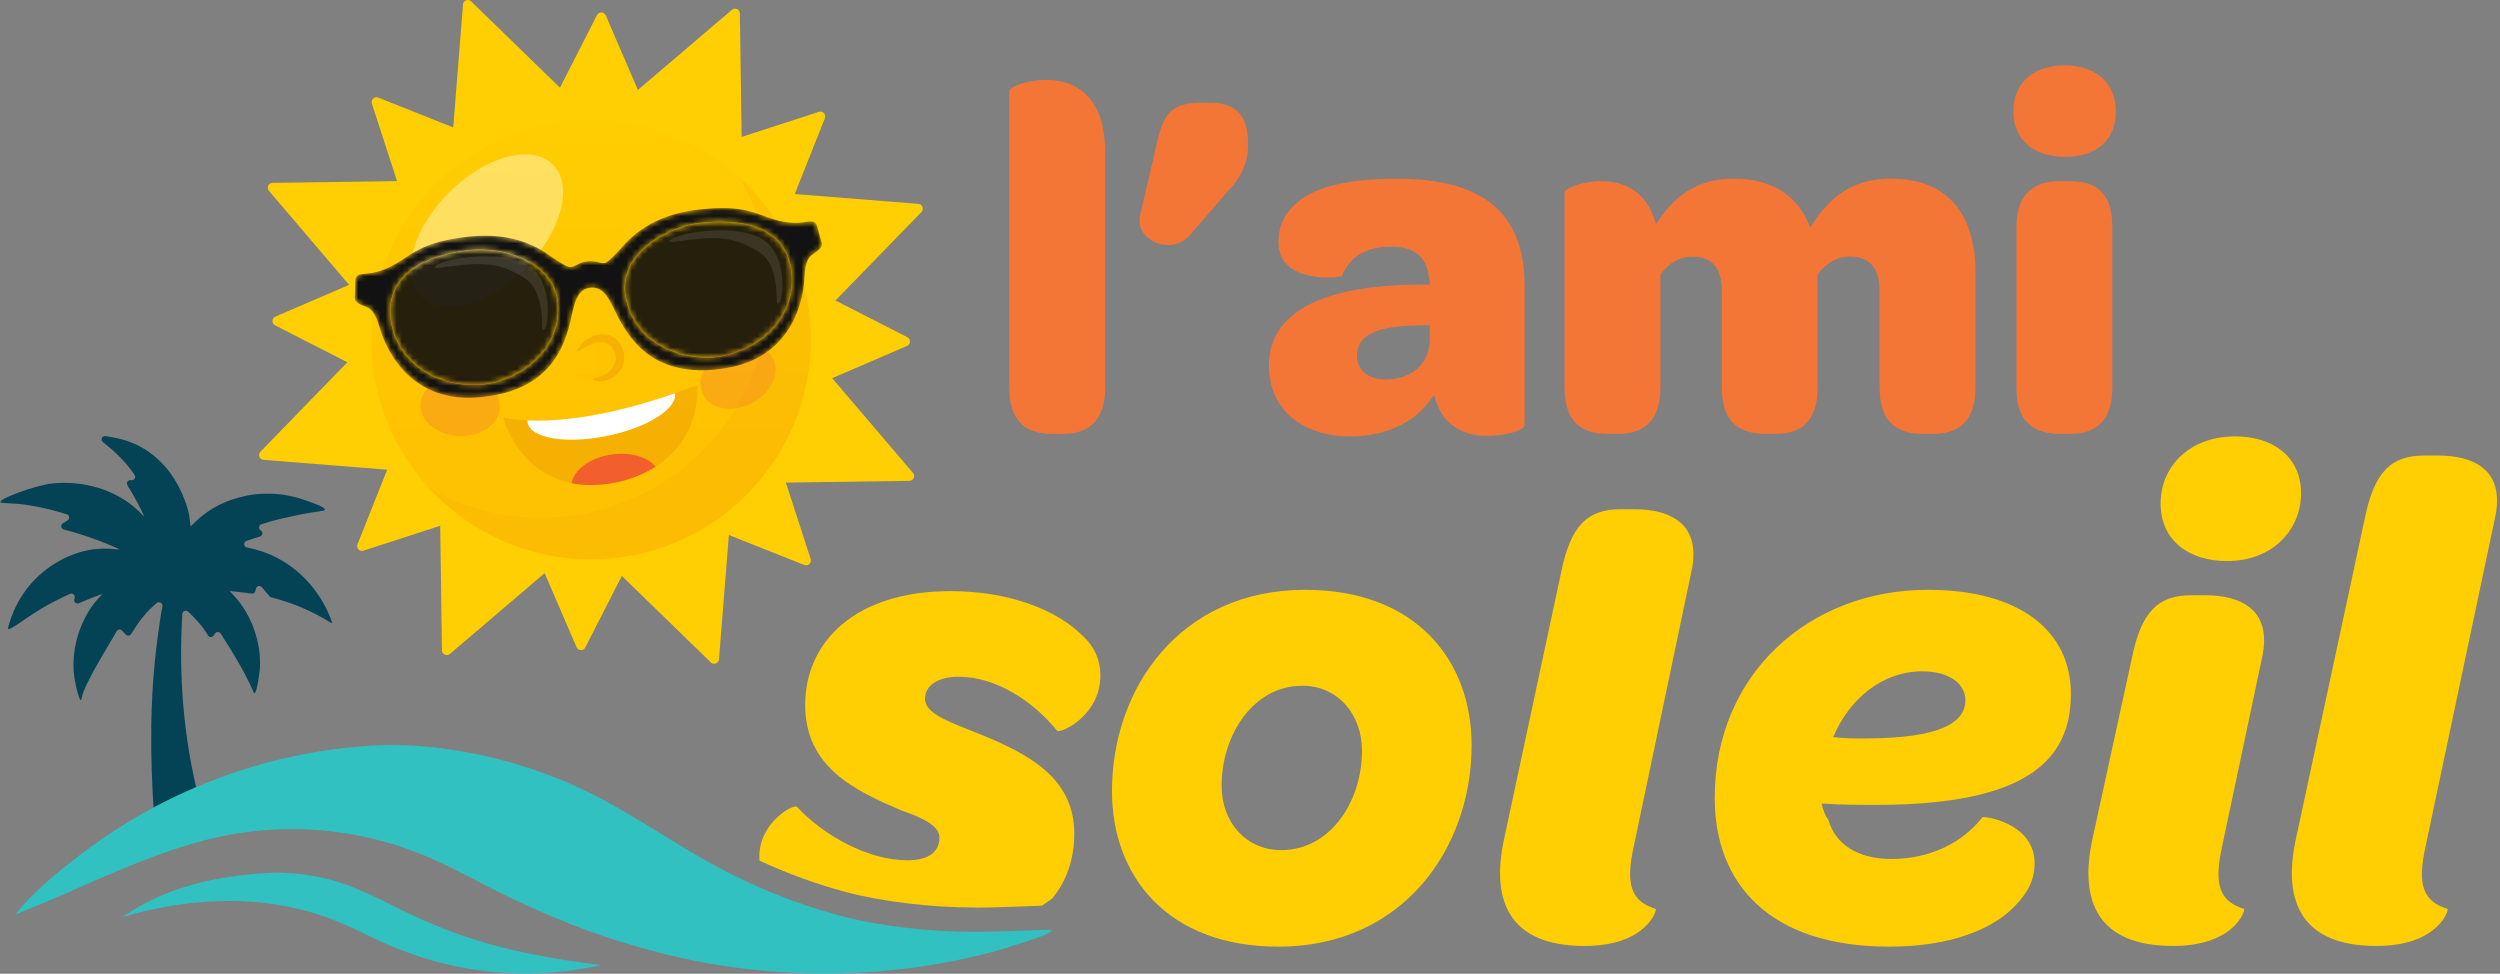
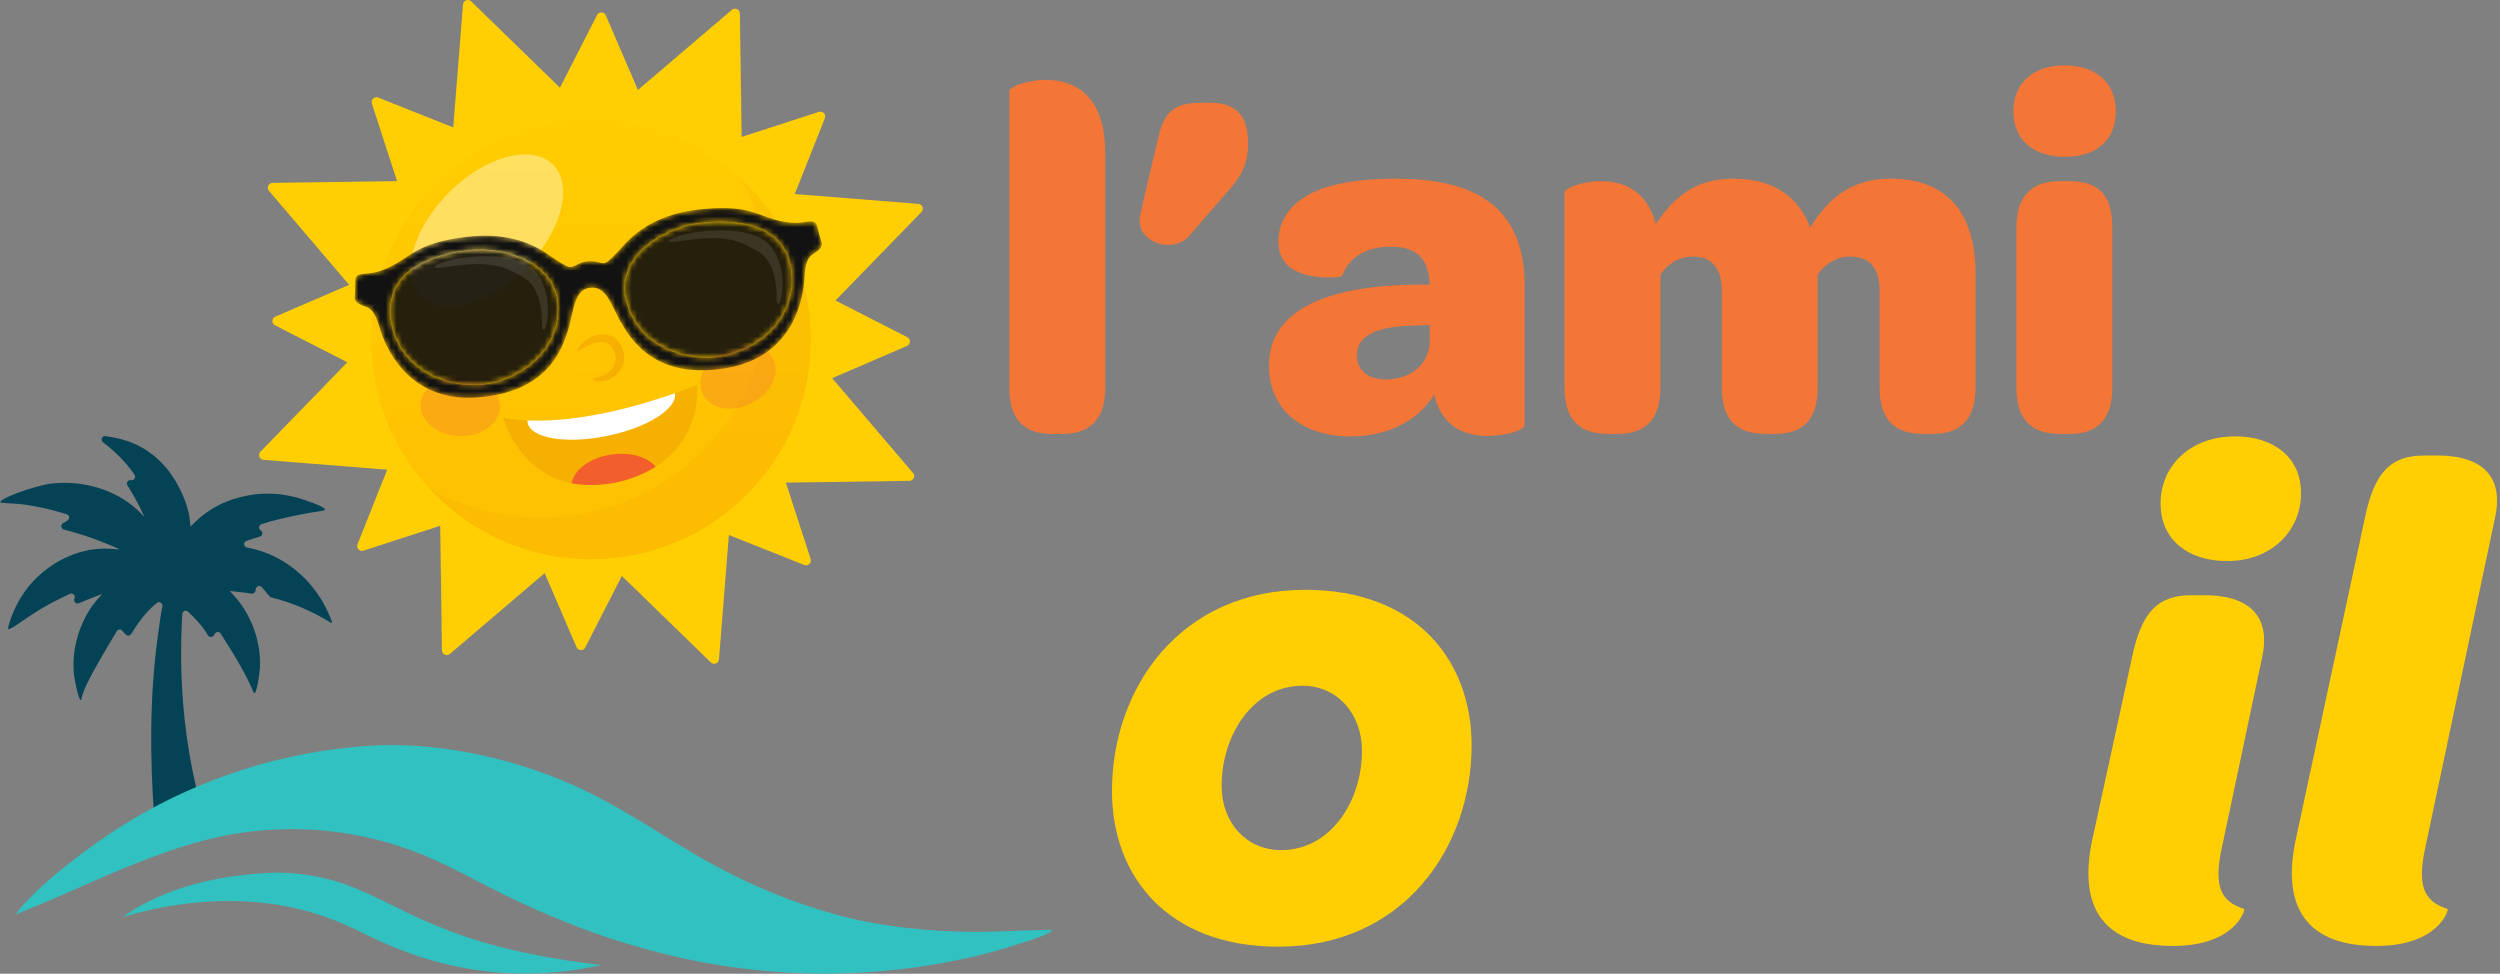
<svg xmlns="http://www.w3.org/2000/svg" width="457" height="178" viewBox="0 0 457 178" fill="none">
  <rect x="0" y="0" width="457" height="178" fill="#808080" stroke="none" />
  <g clip-path="url(#clip0_147_115)">
    <path d="M37.59 150.35C37.1 148.78 36.66 147.19 36.27 145.6C33.5 134.66 32.67 123.47 33.32 112.24C33.35 111.71 33.99 111.45 34.38 111.81C35.75 113.09 37.09 114.52 38.01 116.14C38.24 116.54 38.81 116.54 39.07 116.16C39.15 116.05 39.22 115.93 39.29 115.82C39.54 115.44 40.09 115.44 40.34 115.82C42.51 119.2 44.89 123.03 46.4 126.65C46.42 126.73 46.95 127.4 47.52 122.07C47.53 121.94 47.52 121.8 47.53 121.66C47.53 121.52 47.53 121.39 47.53 121.25C47.53 121.11 47.53 120.98 47.53 120.84C47.53 120.7 47.53 120.57 47.51 120.43C47.51 120.3 47.5 120.16 47.49 120.03C47.49 119.9 47.47 119.76 47.46 119.63C47.45 119.5 47.43 119.36 47.42 119.23C47.4 119.1 47.39 118.96 47.37 118.83C47.35 118.7 47.33 118.56 47.31 118.43C47.29 118.3 47.27 118.16 47.24 118.03C47.22 117.9 47.19 117.76 47.16 117.63C47.13 117.5 47.1 117.37 47.07 117.23C47.04 117.1 47.01 116.97 46.98 116.83C46.95 116.7 46.91 116.57 46.88 116.44C46.84 116.31 46.81 116.18 46.77 116.05C46.73 115.92 46.69 115.79 46.65 115.66C46.61 115.53 46.57 115.4 46.52 115.27C46.48 115.14 46.43 115.01 46.38 114.89C46.33 114.76 46.29 114.64 46.24 114.51C46.19 114.38 46.14 114.26 46.09 114.13C46.04 114.01 45.98 113.88 45.93 113.76C45.88 113.64 45.82 113.51 45.76 113.39C45.7 113.27 45.64 113.15 45.58 113.02C45.52 112.9 45.46 112.78 45.4 112.66C45.34 112.54 45.27 112.42 45.21 112.3C45.14 112.18 45.08 112.06 45.01 111.95C44.94 111.83 44.87 111.72 44.8 111.6C44.73 111.48 44.66 111.37 44.59 111.26C44.52 111.15 44.44 111.03 44.37 110.92C44.29 110.81 44.22 110.7 44.14 110.58C44.06 110.47 43.98 110.36 43.9 110.25C43.82 110.14 43.74 110.03 43.66 109.92C43.15 109.26 42.54 108.66 41.98 108.04C43.29 108.21 44.65 108.28 45.96 108.51C46.29 108.57 46.62 108.37 46.69 108.03C46.72 107.89 46.75 107.76 46.78 107.62C46.89 107.11 47.54 106.95 47.87 107.35C48.33 107.9 48.8 108.45 49.27 109C49.35 109.1 49.46 109.17 49.59 109.2C53.66 110.25 56.94 111.66 60.54 113.87C60.63 113.93 60.73 113.78 60.69 113.69C60.58 113.38 60.46 113.07 60.33 112.76C60.2 112.45 60.07 112.15 59.93 111.84C59.79 111.54 59.64 111.24 59.49 110.94C59.34 110.64 59.17 110.35 59.01 110.06C58.84 109.77 58.67 109.49 58.49 109.21C58.31 108.93 58.12 108.65 57.93 108.38C57.74 108.11 57.54 107.84 57.33 107.58C57.13 107.32 56.91 107.06 56.7 106.8C53.63 103.24 49.64 100.93 45.13 100.08C44.52 99.96 44.45 99.09 45.04 98.88C45.85 98.59 46.67 98.33 47.51 98.08C48.02 97.93 48.12 97.24 47.67 96.96C47.67 96.96 47.65 96.96 47.65 96.95C47.21 96.68 47.29 95.99 47.78 95.83C49.92 95.11 52.14 94.64 54.36 94.17C58.47 93.3 59.65 93.51 59.34 93.02C58.97 92.44 55.35 91.29 55.22 91.25C55.09 91.21 54.95 91.16 54.81 91.12C54.67 91.08 54.54 91.04 54.4 91C54.26 90.96 54.13 90.92 53.99 90.89C53.85 90.85 53.71 90.82 53.58 90.79C53.44 90.76 53.3 90.73 53.16 90.7C53.02 90.67 52.88 90.64 52.74 90.61C52.6 90.58 52.46 90.56 52.32 90.53C52.18 90.51 52.04 90.48 51.9 90.46C51.76 90.44 51.62 90.42 51.48 90.4C51.34 90.38 51.2 90.37 51.06 90.35C50.92 90.33 50.78 90.32 50.64 90.31C50.5 90.3 50.36 90.29 50.21 90.28C50.07 90.28 49.93 90.26 49.78 90.26C49.64 90.26 49.5 90.25 49.35 90.25C49.21 90.25 49.07 90.25 48.92 90.25C48.78 90.25 48.64 90.25 48.49 90.25C48.35 90.25 48.21 90.25 48.06 90.26C47.92 90.26 47.78 90.27 47.63 90.28C47.49 90.28 47.35 90.3 47.2 90.31C47.06 90.32 46.92 90.34 46.78 90.35C46.64 90.37 46.5 90.38 46.36 90.4C46.22 90.42 46.08 90.44 45.94 90.46C45.8 90.48 45.66 90.5 45.52 90.53C45.38 90.55 45.24 90.58 45.1 90.61C44.96 90.64 44.82 90.67 44.68 90.7C44.54 90.73 44.4 90.76 44.26 90.8C44.12 90.83 43.98 90.87 43.85 90.9C40.22 91.83 37.44 93.52 34.87 96.22C34.79 96.07 34.78 95.82 34.75 95.65C34.6 92.34 32.48 87.93 30.33 85.46C27.17 81.82 23.67 80.32 19.3 79.72C18.66 79.63 18.31 80.44 18.83 80.84C21.05 82.55 23 84.45 24.59 86.79C24.89 87.23 24.56 87.83 24.02 87.78C23.97 87.78 23.92 87.78 23.88 87.77C23.36 87.72 23.02 88.29 23.3 88.73C24.4 90.46 25.8 93.03 26.35 94.42C26.1 94.25 25.87 93.94 25.65 93.72C25.15 93.23 24.62 92.76 24.07 92.32C19.98 89.12 14.43 87.79 9.32 88.41C6.52 88.75 -0.16 91.11 0.05 91.83C0.17 92.01 2.9 91.98 5.05 92.32C7.47 92.7 9.87 93.26 12.21 94.01C12.73 94.17 12.79 94.87 12.32 95.15C12.03 95.32 11.75 95.5 11.47 95.68C11.02 95.98 11.15 96.66 11.67 96.8C15.19 97.71 18.53 98.9 21.86 100.41C21.84 100.41 21.83 100.41 21.81 100.41C21.32 100.46 20.77 100.34 20.27 100.31C19.47 100.26 18.66 100.27 17.86 100.34C13.08 100.72 8.43 103.38 5.38 107.03C5.18 107.27 4.98 107.52 4.79 107.78C4.6 108.03 4.41 108.29 4.24 108.56C4.06 108.82 3.89 109.09 3.72 109.36C3.56 109.63 3.4 109.91 3.25 110.19C3.1 110.47 2.95 110.75 2.82 111.04C2.68 111.33 2.55 111.62 2.43 111.91C2.31 112.2 2.19 112.5 2.08 112.8C1.97 113.1 1.87 113.4 1.78 113.7C1.67 114.04 1.44 114.62 1.49 114.97C1.52 115.18 2.58 114.56 3.11 114.19C4.24 113.41 5.37 112.65 6.52 111.9C8.51 110.61 10.63 109.56 12.78 108.56C13.28 108.33 13.81 108.81 13.64 109.33C13.62 109.39 13.6 109.44 13.58 109.5C13.41 110.01 13.94 110.48 14.44 110.26C15.81 109.66 17.21 109.11 18.61 108.6C18.61 108.62 18.59 108.64 18.59 108.67C18.52 108.84 18.32 109.01 18.2 109.14C17.47 109.93 16.8 110.76 16.24 111.69C14.17 115.12 13.2 119.03 13.48 122.91C13.61 124.67 14.68 129.16 14.91 127.7C15.31 125.05 20.36 117.19 21.31 115.42C21.51 115.04 22.03 114.96 22.32 115.28C22.54 115.52 22.77 115.76 22.99 116C23.27 116.3 23.76 116.24 23.98 115.89C25.28 113.76 26.74 111.77 28.68 110.22C29.13 109.86 29.8 110.27 29.69 110.83C29.32 112.71 29.07 114.62 28.82 116.5C27.34 127.35 27.4 138.47 28.19 149.38C28.36 151.48 28.55 153.58 28.77 155.68" fill="#044356" />
    <path d="M166.89 86.45L152.12 69.13L165.81 63.23C166.49 62.94 166.52 61.98 165.86 61.64L152.72 54.93L168.44 38.76C168.96 38.23 168.62 37.33 167.88 37.27L145.28 35.47L150.79 21.61C151.06 20.92 150.41 20.22 149.7 20.45L135.57 25.03L135.25 2.45C135.24 1.71 134.37 1.31 133.8 1.79L116.61 16.44L110.73 2.8C110.44 2.12 109.48 2.09 109.14 2.75L102.36 16.03L86.13 0.25C85.6 -0.27 84.7 0.07 84.64 0.81L82.85 23.29L69.14 17.84C68.45 17.57 67.75 18.22 67.98 18.93L72.58 33.11L49.82 33.43C49.08 33.44 48.68 34.31 49.16 34.88L63.82 52.07L50.33 57.88C49.65 58.17 49.62 59.13 50.28 59.47L63.5 66.22L47.61 82.57C47.09 83.1 47.43 84 48.17 84.06L70.78 85.86L65.35 99.5C65.08 100.19 65.73 100.89 66.44 100.66L80.47 96.11L80.79 118.88C80.8 119.62 81.67 120.02 82.24 119.54L99.56 104.77L105.4 118.31C105.69 118.99 106.65 119.02 106.99 118.36L113.67 105.28L129.94 121.09C130.47 121.61 131.37 121.27 131.43 120.53L133.24 97.8L147.03 103.28C147.72 103.55 148.42 102.9 148.19 102.19L143.66 88.22L166.25 87.9C166.99 87.89 167.39 87.02 166.91 86.45H166.89Z" fill="#FFCF03" />
    <path style="mix-blend-mode:multiply" opacity="0.4" d="M108.03 102.24C130.226 102.24 148.22 84.246 148.22 62.05C148.22 39.854 130.226 21.86 108.03 21.86C85.834 21.86 67.84 39.854 67.84 62.05C67.84 84.246 85.834 102.24 108.03 102.24Z" fill="url(#paint0_linear_147_115)" />
    <g style="mix-blend-mode:multiply" opacity="0.17">
-       <path d="M135.31 32.55C138.68 38.57 140.61 45.52 140.61 52.91C140.61 75.95 121.93 94.63 98.89 94.63C91.5 94.63 84.55 92.71 78.53 89.33C85.87 97.26 96.37 102.23 108.03 102.23C130.22 102.23 148.22 84.24 148.22 62.04C148.22 50.38 143.25 39.88 135.32 32.54L135.31 32.55Z" fill="#ED9E00" />
+       <path d="M135.31 32.55C138.68 38.57 140.61 45.52 140.61 52.91C140.61 75.95 121.93 94.63 98.89 94.63C91.5 94.63 84.55 92.71 78.53 89.33C85.87 97.26 96.37 102.23 108.03 102.23C130.22 102.23 148.22 84.24 148.22 62.04C148.22 50.38 143.25 39.88 135.32 32.54Z" fill="#ED9E00" />
    </g>
    <path opacity="0.31" d="M91.384 74.487C91.495 71.452 88.336 68.873 84.329 68.726C80.322 68.58 76.984 70.922 76.874 73.958C76.763 76.993 79.921 79.573 83.928 79.719C87.935 79.865 91.273 77.523 91.384 74.487Z" fill="#F47637" />
    <path style="mix-blend-mode:multiply" opacity="0.17" d="M110.135 69.725C112.921 68.884 114.634 66.393 113.96 64.162C113.286 61.931 110.481 60.804 107.695 61.645C104.909 62.487 103.196 64.977 103.87 67.209C104.543 69.44 107.348 70.567 110.135 69.725Z" fill="url(#paint1_linear_147_115)" />
    <path opacity="0.31" d="M137.364 73.725C140.915 71.936 142.695 68.306 141.34 65.618C139.986 62.93 136.009 62.202 132.458 63.992C128.907 65.782 127.127 69.412 128.482 72.1C129.836 74.787 133.813 75.515 137.364 73.725Z" fill="#F47637" />
    <path d="M203.27 144.63C203.27 125.85 215.67 107.82 238.58 107.82C258.86 107.82 269.01 120.72 269.01 136.24C269.01 155.02 256.49 173.05 233.7 173.05C213.42 173.05 203.27 160.15 203.27 144.63ZM248.97 137.24C248.97 130.48 244.46 125.35 238.08 125.35C229.07 125.35 223.31 134.36 223.31 143.63C223.31 150.39 227.82 155.4 234.2 155.4C243.21 155.4 248.97 146.51 248.97 137.24Z" fill="#FFCF03" />
-     <path d="M274.89 153.64L285.38 104.61C287.13 95.97 290.26 93.09 296.27 93.09H298.77C305.28 93.09 311.17 95.72 309.16 104.61L298.67 154.64C297.04 161.9 298.29 164.78 302.68 166.16C302.93 166.28 301.05 172.92 289.66 172.92C275.64 172.92 272.63 164.41 274.89 153.64Z" fill="#FFCF03" />
-     <path d="M313.45 145.88C313.45 123.09 330.85 107.82 352.39 107.82C369.54 107.82 378.56 115.58 378.56 126.85C378.56 138.99 370.42 147.13 343 147.13C339.87 147.13 336.61 147.13 332.98 146.88C333.23 148.01 333.61 149.01 334.23 149.88C335.48 154.26 339.49 157.02 345.75 157.02C353.01 157.02 358.9 153.89 362.4 149.38C362.53 149.13 371.92 150.38 371.92 157.77C371.92 160.9 370.67 163.28 368.04 165.91C364.03 169.92 356.4 173.05 345.38 173.05C323.34 173.05 313.45 161.41 313.45 145.88ZM340.87 134.99C354.64 134.99 359.28 132.11 359.28 127.98C359.28 125.23 356.65 122.72 351.39 122.72C344 122.72 337.99 127.85 335.11 134.74C337.24 134.99 339.12 134.99 340.87 134.99Z" fill="#FFCF03" />
    <path d="M382.44 153.64L389.7 120.33C391.45 111.69 394.58 108.81 400.59 108.81H403.09C409.6 108.81 415.49 111.44 413.48 120.33L406.22 154.64C404.59 161.9 405.84 164.78 410.23 166.16C410.48 166.28 408.6 172.92 397.21 172.92C383.19 172.92 380.18 164.41 382.44 153.64ZM394.96 92.04C394.96 85.28 400.22 79.77 408.61 79.77C415.37 79.77 420.63 83.4 420.63 90.16C420.63 96.92 415.37 102.56 407.11 102.56C399.97 102.56 394.96 98.68 394.96 92.04Z" fill="#FFCF03" />
    <path d="M419.63 153.64L432.28 94.79C434.03 86.15 437.16 83.27 443.17 83.27H445.67C452.18 83.27 458.07 85.9 456.06 94.79L443.41 154.64C441.78 161.9 443.03 164.78 447.42 166.16C447.67 166.28 445.79 172.92 434.4 172.92C420.38 172.92 417.37 164.41 419.63 153.64Z" fill="#FFCF03" />
-     <path d="M178.34 165.91C180.97 165.91 183.68 165.81 186.3 165.71C187.65 165.66 189.04 165.6 190.44 165.56L192.3 164.29C195 161.02 196.38 156.97 196.38 152.38C196.38 141.86 187.49 137.48 177.6 133.6C172.59 131.6 169.09 130.22 169.09 127.72C169.09 125.47 171.22 123.71 175.23 123.71C182.24 123.71 189 128.34 193.26 133.6C193.76 134.1 201.15 130.97 201.15 123.46C201.15 120.58 200.02 118.2 198.02 116.32C193.01 111.31 184.25 108.06 173.73 108.06C156.2 108.06 147.19 117.45 147.19 128.84C147.19 140.23 156.21 144.49 164.72 148.12C168.98 149.62 171.73 151 171.73 153.13C171.73 155.76 169.73 157.26 165.85 157.26C158.59 157.26 150.45 152.63 145.69 147.49C145.19 146.86 138.8 150.24 138.8 156.63C138.8 156.87 138.83 157.1 138.84 157.33C144.03 159.73 149.26 161.63 154.65 163.07C161.26 164.83 170.11 165.89 178.35 165.89L178.34 165.91Z" fill="#FFCF03" />
    <path d="M192.01 170.11L191.97 169.89L191.86 169.96C189.2 170.02 186.54 170.14 183.87 170.23C182.03 170.29 180.19 170.35 178.35 170.35C178.34 170.35 178.32 170.35 178.31 170.35C170.48 170.35 161.12 169.41 153.51 167.38C149.36 166.27 145.34 164.9 141.41 163.3C136.71 161.38 132.14 159.13 127.66 156.53C121.45 152.93 115.5 148.91 109.12 145.6C97.89 139.78 84.23 136.2 71.53 136.2C70.79 136.2 70.06 136.21 69.33 136.24C68.72 136.27 68.11 136.3 67.5 136.34C66.89 136.38 66.28 136.42 65.68 136.47C65.07 136.52 64.47 136.58 63.86 136.64C63.25 136.7 62.65 136.77 62.04 136.84C61.43 136.91 60.83 136.99 60.23 137.08C59.63 137.17 59.02 137.26 58.42 137.35C57.82 137.45 57.22 137.55 56.62 137.66C56.02 137.77 55.42 137.88 54.82 138C54.22 138.12 53.62 138.24 53.03 138.38C52.43 138.51 51.84 138.65 51.24 138.79C50.65 138.93 50.05 139.08 49.46 139.23C48.87 139.38 48.28 139.54 47.69 139.71C47.1 139.87 46.52 140.05 45.93 140.22C45.34 140.4 44.76 140.58 44.18 140.77C43.6 140.96 43.02 141.15 42.44 141.35C41.86 141.55 41.28 141.75 40.71 141.96C40.14 142.17 39.56 142.38 38.99 142.6C38.42 142.82 37.85 143.05 37.28 143.28C36.71 143.51 36.15 143.75 35.59 143.99C35.03 144.23 34.47 144.48 33.91 144.73C33.35 144.98 32.8 145.24 32.24 145.5C31.69 145.76 31.14 146.03 30.59 146.3C30.04 146.57 29.49 146.85 28.95 147.14C28.41 147.42 27.87 147.71 27.33 148.01C26.79 148.3 26.26 148.6 25.72 148.91C25.19 149.21 24.66 149.52 24.13 149.84C23.6 150.15 23.08 150.47 22.56 150.8C22.04 151.12 21.52 151.45 21 151.79C20.48 152.12 19.97 152.46 19.46 152.81C18.95 153.15 18.44 153.5 17.94 153.86C17.44 154.21 16.94 154.57 16.44 154.94C15.94 155.3 15.45 155.67 14.96 156.04C11.15 158.89 7.29 162.05 4.08 165.6C3.63 166.1 3.23 166.61 2.86 167.17C5.61 166.01 8.39 164.91 11.12 163.71C19.63 159.97 28.36 155.96 37.36 153.62C37.78 153.51 38.21 153.4 38.63 153.3C39.06 153.2 39.48 153.1 39.91 153.01C40.34 152.92 40.76 152.83 41.19 152.74C41.62 152.66 42.05 152.58 42.48 152.5C42.91 152.42 43.34 152.35 43.77 152.29C44.2 152.22 44.63 152.16 45.07 152.11C45.5 152.05 45.94 152 46.37 151.95C46.8 151.9 47.24 151.86 47.67 151.82C48.1 151.78 48.54 151.75 48.98 151.72C49.42 151.69 49.85 151.66 50.29 151.64C50.73 151.62 51.16 151.6 51.6 151.59C52.04 151.58 52.47 151.57 52.91 151.57C53.05 151.57 53.19 151.57 53.33 151.57C53.63 151.57 53.92 151.57 54.22 151.57C54.66 151.57 55.09 151.59 55.53 151.6C55.97 151.62 56.4 151.63 56.84 151.66C57.28 151.68 57.71 151.71 58.15 151.75C58.59 151.78 59.02 151.82 59.45 151.86C59.88 151.9 60.32 151.95 60.75 152C61.18 152.05 61.62 152.11 62.05 152.17C62.48 152.23 62.91 152.3 63.35 152.36C63.78 152.43 64.21 152.5 64.64 152.58C65.07 152.66 65.5 152.74 65.93 152.83C66.36 152.92 66.79 153.01 67.21 153.1C67.64 153.2 68.06 153.3 68.49 153.4C68.91 153.5 69.34 153.61 69.76 153.73C70.18 153.84 70.6 153.96 71.02 154.08C71.44 154.2 71.86 154.33 72.28 154.46C72.7 154.59 73.11 154.73 73.53 154.87C73.94 155.01 74.36 155.15 74.77 155.3C75.18 155.45 75.59 155.6 76 155.76C76.41 155.92 76.82 156.08 77.22 156.24C77.63 156.41 78.03 156.57 78.43 156.75C83.17 158.78 87.66 161.35 92.3 163.62C99.75 167.27 108.6 170.89 116.57 173.06C117.2 173.24 117.83 173.42 118.46 173.6C119.09 173.77 119.73 173.94 120.36 174.11C121 174.27 121.63 174.43 122.27 174.59C122.91 174.74 123.55 174.89 124.19 175.04C124.83 175.18 125.47 175.32 126.11 175.45C126.75 175.58 127.4 175.71 128.04 175.83C128.68 175.95 129.33 176.07 129.98 176.18C130.63 176.29 131.27 176.4 131.92 176.5C132.57 176.6 133.22 176.7 133.87 176.79C134.52 176.88 135.17 176.97 135.82 177.05C136.47 177.13 137.12 177.21 137.77 177.28C138.42 177.35 139.07 177.41 139.73 177.47C140.38 177.53 141.04 177.58 141.69 177.63C142.34 177.68 143 177.72 143.65 177.76C144.3 177.8 144.96 177.83 145.61 177.86C146.26 177.89 146.92 177.91 147.57 177.93C148.23 177.95 148.88 177.96 149.54 177.97C149.93 177.97 150.32 177.97 150.71 177.97C150.97 177.97 151.24 177.97 151.5 177.97C152.16 177.97 152.81 177.96 153.47 177.94C154.13 177.93 154.78 177.9 155.43 177.88C156.08 177.85 156.74 177.82 157.39 177.79C158.04 177.75 158.7 177.71 159.35 177.67C160 177.63 160.66 177.57 161.31 177.51C161.96 177.45 162.62 177.39 163.27 177.32C163.92 177.25 164.57 177.18 165.22 177.1C165.87 177.02 166.52 176.94 167.17 176.85C167.82 176.76 168.47 176.67 169.12 176.57C169.77 176.47 170.42 176.37 171.06 176.26C171.71 176.15 172.35 176.03 173 175.91C173.64 175.79 174.29 175.66 174.93 175.53C175.57 175.4 176.21 175.26 176.85 175.12C177.49 174.98 178.13 174.83 178.77 174.68C181.46 174.05 184.02 173.26 186.65 172.41C188.39 171.85 190.36 171.29 191.96 170.4C192.17 170.28 192.28 170.24 192.4 170.02C192.27 170.06 192.14 170.1 192 170.12L192.01 170.11Z" fill="#31C1C0" />
    <path d="M48.66 159.6C50.72 159.43 52.81 159.55 54.85 159.77C62.79 160.63 67.89 163.71 74.88 167.05C78.04 168.57 81.27 169.9 84.58 171.04C92.79 173.89 101.27 175.36 109.87 176.41C109.31 176.54 108.74 176.66 108.18 176.77C107.61 176.88 107.05 176.99 106.48 177.08C105.91 177.18 105.34 177.27 104.77 177.35C104.2 177.43 103.63 177.5 103.05 177.57C102.47 177.64 101.9 177.69 101.33 177.74C100.75 177.79 100.18 177.83 99.6 177.86C99.02 177.89 98.45 177.92 97.87 177.93C97.29 177.95 96.72 177.96 96.14 177.96C95.56 177.96 94.99 177.96 94.41 177.94C93.83 177.92 93.26 177.9 92.68 177.87C92.1 177.84 91.53 177.8 90.95 177.75C90.37 177.7 89.8 177.65 89.23 177.58C88.66 177.52 88.08 177.45 87.51 177.37C86.94 177.29 86.37 177.2 85.8 177.11C85.23 177.01 84.66 176.91 84.1 176.8C83.53 176.69 82.97 176.57 82.41 176.44C77.89 175.44 73.6 173.92 69.38 172.01C67.19 171.02 65.07 169.89 62.86 168.93C49.99 163.32 35.72 163.72 22.44 167.62C30.06 162.22 39.5 160.11 48.68 159.6H48.66Z" fill="#31C1C0" />
    <path d="M184.51 70.82V16.61C184.51 15.97 187.61 14.6 191.17 14.6C196.28 14.6 202.03 17.25 202.03 27.93V70.83C202.03 77.13 198.74 79.32 194.27 79.32H192.44C187.79 79.32 184.5 77.31 184.5 70.83L184.51 70.82Z" fill="#F47637" />
    <path d="M208.42 39.33L211.52 26C212.61 21.16 213.89 18.79 219.46 18.79H221.38C225.67 18.79 228.13 20.98 228.13 26V26.73C228.13 29.83 226.85 32.48 224.21 35.22L217.27 43.25C214.08 46.54 207.41 44.16 208.42 39.33Z" fill="#F47637" />
    <path d="M259.44 52.02H261.36C261.36 51.47 261.27 50.93 261.18 50.47C260.72 46.82 258.35 45.09 254.33 45.09C248.76 45.09 246.39 47.74 245.29 50.47C245.2 50.74 233.7 52.11 233.7 44.26C233.7 41.89 234.43 39.79 236.07 38.05C239.17 34.49 245.47 32.67 255.33 32.67C271.58 32.67 278.7 39.33 278.7 52.29V77.67C278.7 78.67 275.23 79.68 271.85 79.68C268.02 79.68 265 78.22 263.27 75.12C262.81 74.21 262.36 73.2 262.17 72.11C259.25 76.95 253.59 79.78 246.93 79.78C237.8 79.78 231.96 74.67 231.96 66.82C231.96 57.05 241.82 52.12 259.43 52.03L259.44 52.02ZM261.36 59.41L258.9 59.5C252.05 59.59 248.04 61.14 248.04 64.98C248.04 67.72 250.14 69.36 253.24 69.36C257.99 69.36 261.18 66.62 261.36 62.42V59.41Z" fill="#F47637" />
    <path d="M361.12 49.92V70.82C361.12 77.12 357.93 79.31 353.36 79.31H351.53C346.88 79.31 343.59 77.3 343.59 70.82V53.11C343.59 49 341.76 46.9 338.2 46.9C335.64 46.9 333.64 48.27 332.27 50.19V70.82C332.27 77.21 329.08 79.31 324.51 79.31H322.78C318.03 79.31 314.75 77.3 314.75 70.82V53.2C314.75 49 312.92 46.9 309.46 46.9C306.9 46.9 304.81 48.27 303.53 50.19V70.82C303.53 77.21 300.24 79.31 295.77 79.31H293.94C289.29 79.31 286 77.3 286 70.82V35.13C286 34.49 289.1 33.12 292.66 33.12C296.68 33.12 301.06 34.76 302.7 40.97C305.8 36.22 309.82 32.66 316.85 32.66C324.61 32.66 328.9 36.31 330.91 41.6C334.01 36.58 338.12 32.66 345.61 32.66C357.2 32.66 361.13 40.51 361.13 49.91L361.12 49.92Z" fill="#F47637" />
    <path d="M377.37 11.95C383.12 11.95 386.77 15.14 386.77 20.35C386.77 25.56 383.3 28.66 377.46 28.66C371.62 28.66 368.06 25.47 368.06 20.35C368.06 15.23 371.62 11.95 377.37 11.95ZM368.6 41.52C368.6 35.31 371.98 33.12 376.45 33.12H378.28C383.03 33.12 386.13 35.04 386.13 41.52V70.82C386.13 77.12 382.94 79.31 378.46 79.31H376.63C371.88 79.31 368.6 77.3 368.6 70.82V41.52Z" fill="#F47637" />
    <g style="mix-blend-mode:screen" opacity="0.6">
      <path d="M95.965 49.092C102.623 42.433 104.909 33.923 101.07 30.085C97.231 26.246 88.722 28.532 82.063 35.19C75.405 41.848 73.119 50.358 76.958 54.197C80.797 58.036 89.306 55.75 95.965 49.092Z" fill="#FFED9F" />
    </g>
    <mask id="mask0_147_115" style="mask-type:luminance" maskUnits="userSpaceOnUse" x="64" y="38" width="87" height="35">
      <path d="M149.41 41.49C149.24 40.7 148.82 40.34 147.6 40.52C146.38 40.71 144.64 41.03 141.42 40.09C138.2 39.15 136.04 37.33 127.66 38.31C122.52 38.91 117.94 40.7 114.34 44.49C113.67 45.19 112.23 46.93 111.12 47.78C110.01 48.63 109.59 47.52 107.33 47.78C105.43 48 104.92 49.22 103.64 48.66C102.36 48.1 100.56 46.74 99.75 46.21C95.37 43.36 90.5 42.69 85.36 43.29C76.98 44.28 75.3 46.55 72.39 48.21C69.48 49.88 67.71 49.96 66.48 50.07C65.25 50.17 64.92 50.62 64.95 51.43C64.97 52.17 64.89 53.58 64.85 54.38C64.79 55.51 66.52 55.89 67.07 56.15C67.62 56.42 68.53 56.82 69.38 59.82C70.23 62.83 74.26 73.54 87.12 72.66C101.85 71.66 103.62 61.61 104.68 56.95C105.18 54.74 105.85 52.84 107.85 52.6C110.03 52.34 111.07 54.13 111.98 55.95C114.1 60.16 118.08 69.76 132.79 67.29C145.5 65.15 146.93 53.8 147.06 50.68C147.19 47.56 147.98 46.96 148.45 46.57C148.92 46.18 150.52 45.41 150.2 44.33C149.97 43.56 149.57 42.21 149.41 41.49ZM102.03 56.46C101.94 65.91 92.77 70.07 87.72 70.34C79.33 70.79 72.33 65.9 71.43 58.28C70.42 49.74 78.36 46.59 85.76 45.72C91.79 45.01 102.11 47.75 102.03 56.45V56.46ZM131.65 65.17C126.68 66.08 116.8 64.16 114.51 54.99C112.41 46.55 121.81 41.48 127.84 40.77C135.24 39.9 143.69 41.11 144.69 49.66C145.59 57.28 139.91 63.66 131.65 65.17Z" fill="white" />
    </mask>
    <g mask="url(#mask0_147_115)">
      <path d="M149.41 41.49C149.24 40.7 148.82 40.34 147.6 40.52C146.38 40.71 144.64 41.03 141.42 40.09C138.2 39.15 136.04 37.33 127.66 38.31C122.52 38.91 117.94 40.7 114.34 44.49C113.67 45.19 112.23 46.93 111.12 47.78C110.01 48.63 109.59 47.52 107.33 47.78C105.43 48 104.92 49.22 103.64 48.66C102.36 48.1 100.56 46.74 99.75 46.21C95.37 43.36 90.5 42.69 85.36 43.29C76.98 44.28 75.3 46.55 72.39 48.21C69.48 49.88 67.71 49.96 66.48 50.07C65.25 50.17 64.92 50.62 64.95 51.43C64.97 52.17 64.89 53.58 64.85 54.38C64.79 55.51 66.52 55.89 67.07 56.15C67.62 56.42 68.53 56.82 69.38 59.82C70.23 62.83 74.26 73.54 87.12 72.66C101.85 71.66 103.62 61.61 104.68 56.95C105.18 54.74 105.85 52.84 107.85 52.6C110.03 52.34 111.07 54.13 111.98 55.95C114.1 60.16 118.08 69.76 132.79 67.29C145.5 65.15 146.93 53.8 147.06 50.68C147.19 47.56 147.98 46.96 148.45 46.57C148.92 46.18 150.52 45.41 150.2 44.33C149.97 43.56 149.57 42.21 149.41 41.49ZM102.03 56.46C101.94 65.91 92.77 70.07 87.72 70.34C79.33 70.79 72.33 65.9 71.43 58.28C70.42 49.74 78.36 46.59 85.76 45.72C91.79 45.01 102.11 47.75 102.03 56.45V56.46ZM131.65 65.17C126.68 66.08 116.8 64.16 114.51 54.99C112.41 46.55 121.81 41.48 127.84 40.77C135.24 39.9 143.69 41.11 144.69 49.66C145.59 57.28 139.91 63.66 131.65 65.17Z" fill="#121212" />
    </g>
    <mask id="mask1_147_115" style="mask-type:luminance" maskUnits="userSpaceOnUse" x="71" y="40" width="74" height="31">
      <path d="M127.84 40.77C135.24 39.9 143.69 41.11 144.69 49.66C145.59 57.28 139.91 63.66 131.65 65.17C126.68 66.08 116.8 64.16 114.51 54.99C112.41 46.55 121.81 41.48 127.84 40.77ZM85.76 45.72C78.36 46.59 70.43 49.74 71.43 58.28C72.33 65.9 79.33 70.79 87.72 70.34C92.77 70.07 101.93 65.91 102.03 56.46C102.12 47.76 91.8 45.02 85.76 45.73V45.72Z" fill="white" />
    </mask>
    <g mask="url(#mask1_147_115)">
      <path opacity="0.9" d="M127.84 40.77C135.24 39.9 143.69 41.11 144.69 49.66C145.59 57.28 139.91 63.66 131.65 65.17C126.68 66.08 116.8 64.16 114.51 54.99C112.41 46.55 121.81 41.48 127.84 40.77ZM85.76 45.72C78.36 46.59 70.43 49.74 71.43 58.28C72.33 65.9 79.33 70.79 87.72 70.34C92.77 70.07 101.93 65.91 102.03 56.46C102.12 47.76 91.8 45.02 85.76 45.73V45.72Z" fill="#0E0E0E" />
      <path opacity="0.1" d="M122.38 44.15C122.17 43.65 125.16 42.54 128.89 42.25C131.95 42.01 135.32 41.94 138.39 43.22C144.37 45.7 143.15 55.11 142.41 55.47C141.67 55.83 142.11 54.1 141.89 52.53C141.67 50.96 141.25 47.51 138.6 45.98C135.95 44.46 133.69 43.13 127.92 43.64C124.67 43.93 122.51 44.46 122.38 44.14V44.15Z" fill="white" />
      <path opacity="0.1" d="M79.49 48.89C79.28 48.39 82.27 47.28 86 46.99C89.06 46.75 92.43 46.68 95.5 47.96C101.48 50.44 100.26 59.85 99.52 60.21C98.78 60.57 99.22 58.84 99 57.27C98.78 55.7 98.36 52.25 95.71 50.72C93.06 49.2 90.8 47.87 85.03 48.38C81.78 48.67 79.62 49.2 79.49 48.88V48.89Z" fill="white" />
    </g>
    <g style="mix-blend-mode:multiply" opacity="0.5">
      <path d="M91.98 76.35C106.62 79.15 127.49 70.34 127.49 70.34C127.77 81.83 119.32 86.92 112.29 88.24C95.87 91.33 91.98 76.34 91.98 76.34" fill="#ED9E00" />
    </g>
    <path d="M111.82 83.08C107.9 83.64 104.89 85.88 104.49 88.33C106.71 88.77 109.29 88.81 112.29 88.25C114.78 87.78 117.44 86.84 119.84 85.31C118.41 83.54 115.27 82.59 111.82 83.08Z" fill="#F25F2C" />
    <path d="M123.38 71.89C117.48 73.96 106.24 77.31 96.42 76.85C96.42 77 96.42 77.15 96.46 77.3C97.04 80.14 103.53 81.21 110.96 79.69C118.33 78.19 123.86 74.71 123.38 71.88" fill="white" />
    <g style="mix-blend-mode:multiply" opacity="0.5">
      <path d="M105.82 63.48C105.96 63.29 106.14 63.07 106.37 62.83C106.6 62.59 106.89 62.33 107.25 62.07C107.61 61.82 108.04 61.57 108.54 61.39C109.04 61.21 109.63 61.08 110.26 61.1C110.58 61.1 110.91 61.16 111.24 61.25C111.32 61.27 111.41 61.31 111.49 61.34C111.57 61.37 111.66 61.4 111.74 61.44C111.82 61.48 111.9 61.52 111.98 61.57C112.06 61.61 112.14 61.65 112.21 61.71C112.28 61.76 112.36 61.81 112.43 61.87L112.49 61.91L112.54 61.95L112.64 62.04C112.71 62.1 112.78 62.16 112.84 62.23C112.9 62.3 112.96 62.37 113.03 62.43C113.06 62.46 113.09 62.5 113.12 62.53L113.2 62.64C113.2 62.64 113.22 62.67 113.23 62.68C113.45 63 113.8 63.58 113.93 64.11C114.06 64.54 114.12 64.98 114.11 65.42C114.11 65.51 114.11 65.59 114.1 65.68C114.1 65.77 114.08 65.85 114.07 65.94C114.06 66.03 114.05 66.11 114.03 66.19C114.01 66.27 113.99 66.36 113.97 66.44C113.93 66.61 113.87 66.76 113.81 66.92C113.78 67 113.75 67.07 113.71 67.14C113.67 67.21 113.64 67.28 113.6 67.35C113.29 67.91 112.88 68.35 112.45 68.69C112.02 69.03 111.57 69.26 111.15 69.41C110.3 69.72 109.57 69.73 109.09 69.66C108.97 69.64 108.86 69.61 108.77 69.59C108.68 69.56 108.6 69.53 108.55 69.5C108.43 69.44 108.38 69.38 108.38 69.33C108.38 69.28 108.45 69.23 108.57 69.19C108.63 69.17 108.7 69.15 108.78 69.13C108.86 69.1 108.96 69.08 109.06 69.06C109.47 68.95 110.06 68.77 110.68 68.41C110.99 68.23 111.3 68 111.59 67.71C111.87 67.42 112.13 67.08 112.3 66.69C112.38 66.49 112.46 66.29 112.5 66.08C112.51 66.03 112.52 65.97 112.53 65.92C112.53 65.87 112.53 65.81 112.55 65.75C112.55 65.69 112.57 65.64 112.56 65.58C112.56 65.52 112.56 65.47 112.56 65.41C112.56 64.95 112.43 64.47 112.22 64.03C112.21 64 112.2 63.97 112.18 63.95L112.13 63.87C112.1 63.82 112.07 63.77 112.04 63.71C112.01 63.66 111.97 63.61 111.94 63.57L111.89 63.5C111.89 63.5 111.85 63.46 111.83 63.43C111.79 63.39 111.75 63.34 111.72 63.3C111.68 63.26 111.64 63.22 111.6 63.18L111.54 63.12L111.51 63.09L111.48 63.07C111.48 63.07 111.39 63 111.35 62.97C111.31 62.93 111.26 62.91 111.22 62.88C111.17 62.85 111.13 62.83 111.08 62.8C111.03 62.78 110.98 62.76 110.94 62.74C110.89 62.72 110.85 62.69 110.8 62.68C110.6 62.61 110.39 62.56 110.18 62.54C109.76 62.49 109.32 62.54 108.92 62.63C108.52 62.72 108.15 62.86 107.82 63.02C107.15 63.34 106.62 63.7 106.23 63.92C105.84 64.15 105.59 64.25 105.52 64.18C105.44 64.1 105.54 63.85 105.82 63.47V63.48Z" fill="#ED9E00" />
    </g>
  </g>
  <defs>
    <linearGradient id="paint0_linear_147_115" x1="108.03" y1="-4.79" x2="108.03" y2="79.06" gradientUnits="userSpaceOnUse">
      <stop stop-color="#FFD800" />
      <stop offset="1" stop-color="#FFB000" />
    </linearGradient>
    <linearGradient id="paint1_linear_147_115" x1="103.732" y1="65.684" x2="114.102" y2="65.684" gradientUnits="userSpaceOnUse">
      <stop stop-color="#FFB502" stop-opacity="0.4" />
      <stop offset="1" stop-color="#ED9E00" stop-opacity="0.4" />
    </linearGradient>
    <clipPath id="clip0_147_115">
      <rect width="456.46" height="177.96" fill="white" />
    </clipPath>
  </defs>
</svg>